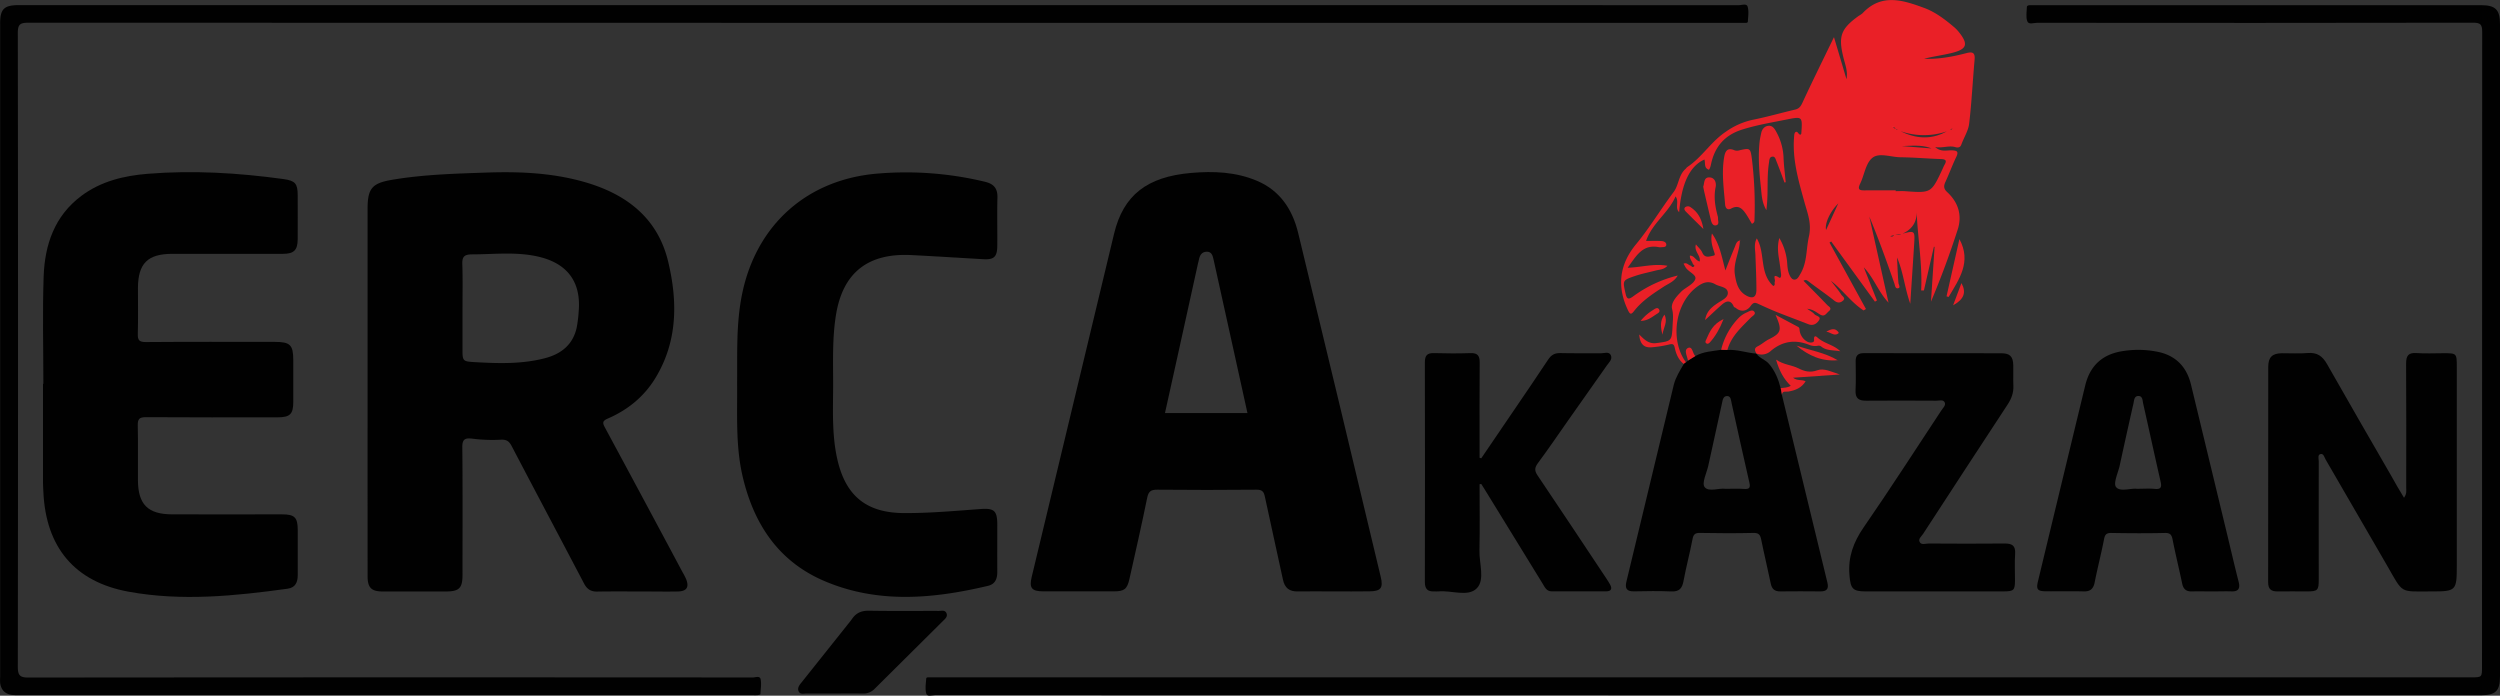
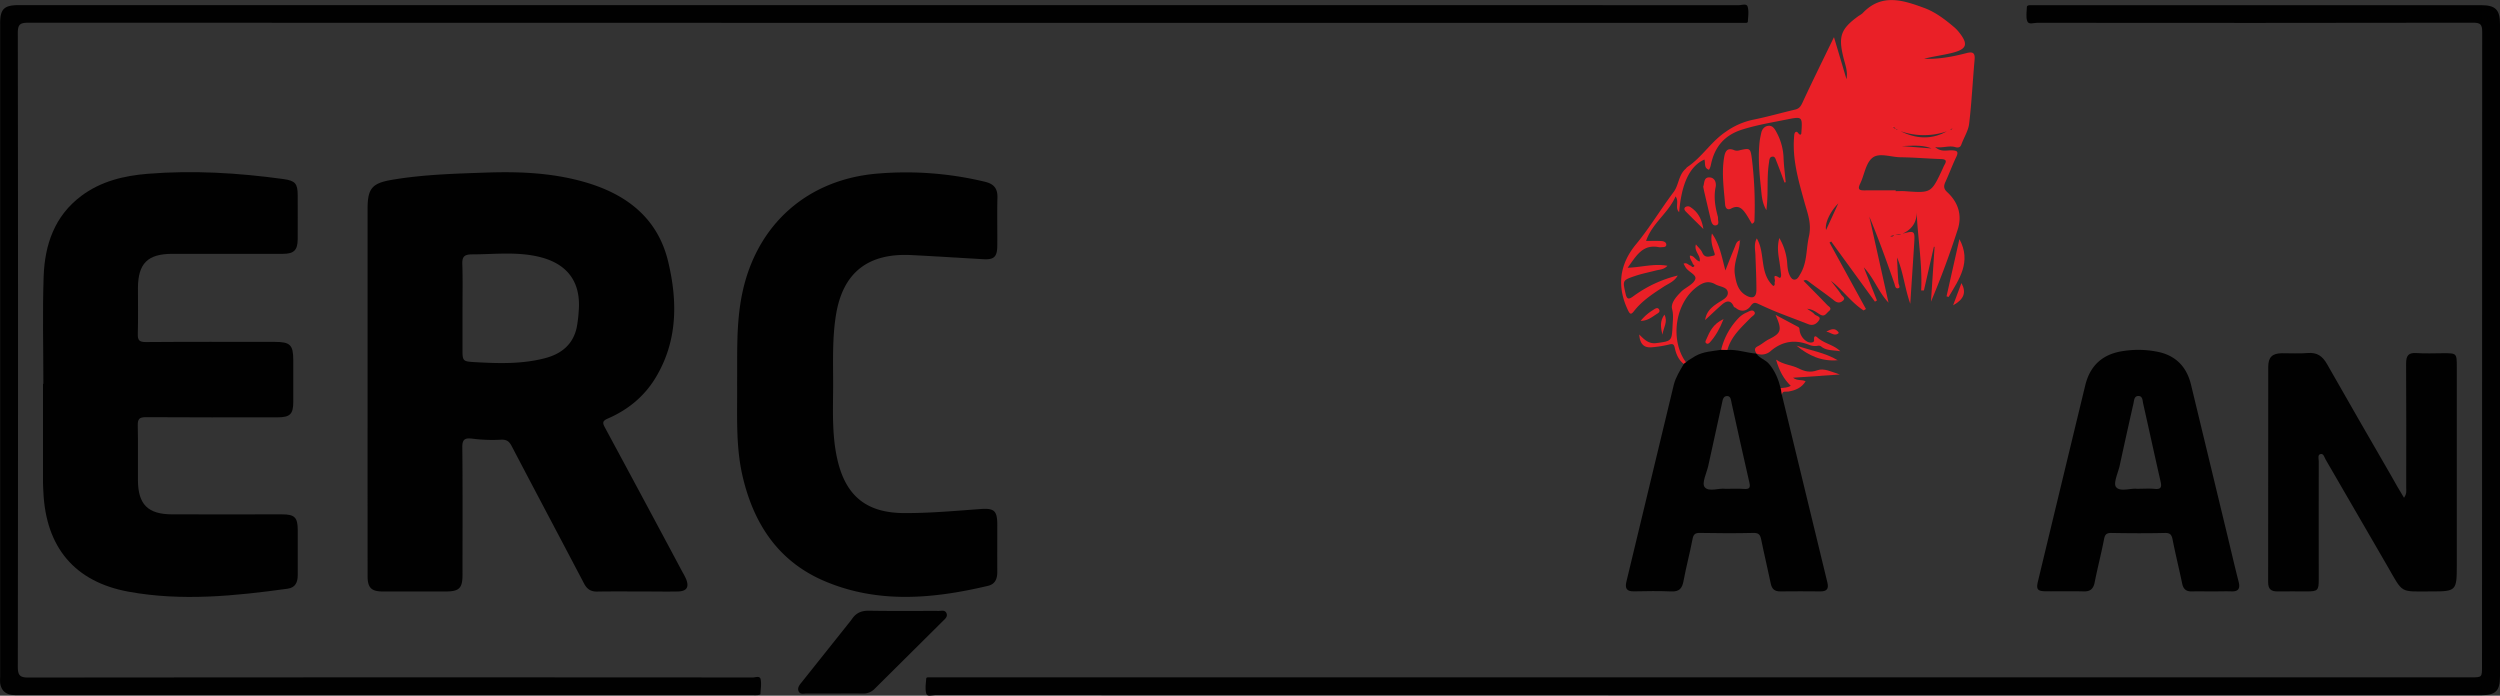
<svg xmlns="http://www.w3.org/2000/svg" viewBox="0 0 1501.66 417.86">
  <rect x="0" y="0" width="1501.66" height="417.86" fill="#333333" stroke="none" />
  <defs>
    <style>.cls-1{fill:#010101;}.cls-2{fill:#ea2027;}.cls-3{fill:#fcfcfc;}</style>
  </defs>
  <g id="Layer_2" data-name="Layer 2">
    <g id="Layer_1-2" data-name="Layer 1">
      <path class="cls-1" d="M220.8,234.8q0-54.72,0-109.44c0-12.08,2.63-15.3,14.52-17.33,18.76-3.21,37.73-3.71,56.7-4.37,19.89-.7,39.63.13,58.88,5.62,25.14,7.17,44.18,21.47,50.48,48,5.71,24,5.69,47.94-7.83,70-6.81,11.1-16.59,19-28.49,24.14-3.36,1.45-3.14,2.71-1.69,5.4q23.43,43.44,46.68,87a38.38,38.38,0,0,1,2.07,4c1.94,4.86.36,7.35-4.93,7.46-6.83.14-13.66,0-20.5,0-9.33,0-18.66-.1-28,.06-3.83.06-6.12-1.5-7.87-4.84C336.38,323,321.78,295.52,307.37,268c-1.61-3.08-3.22-4.12-6.85-3.87a94.07,94.07,0,0,1-16.93-.66c-4.45-.5-5.95.46-5.9,5.34.27,25.48.13,51,.12,76.46,0,8-1.95,10-10,10q-19,0-38,0c-6.7,0-9-2.27-9-9Q220.78,290.52,220.8,234.8Zm57-50v24.45c0,7.72,0,7.86,7.6,8.28,14.12.8,28.27,1.24,42.11-2.42,9.64-2.55,16.69-8.14,18.9-18.39a77.55,77.55,0,0,0,1.2-9.87c1.45-17.27-6.6-28.3-23.35-32.47-13.48-3.35-27.07-1.61-40.66-1.59-5.48,0-6.07,2.05-5.89,6.57C278,167.8,277.82,176.29,277.82,184.77Z" />
-       <path class="cls-1" d="M801.15,355.25c-7.16,0-14.33-.15-21.49,0-5.21.15-8-2.09-9.06-7.18-3.53-16.59-7.33-33.12-10.83-49.71-.65-3.12-1.67-4.25-5.07-4.22q-29.75.29-59.48,0c-3.89-.05-5.35,1-6.14,4.85-3.33,16.29-7,32.5-10.65,48.72-1.39,6.17-3.1,7.48-9.21,7.49q-21.24.06-42.48,0c-7.08,0-8.67-2-7-8.8Q644.4,243.37,669.2,140.32c5.59-23.12,19.74-34.13,46.21-36.44,13.55-1.19,27-.64,39.74,4.78C769,114.56,776.39,126,779.78,140q25,103.26,49.6,206.59c1.58,6.61,0,8.56-6.74,8.6C815.48,355.28,808.31,355.25,801.15,355.25ZM749.3,248.12c-2.48-11.26-4.9-22.27-7.33-33.28q-6.5-29.42-13-58.83c-.51-2.25-1.06-4.88-4.11-4.82s-4.24,2.19-4.73,4.89c-.15.81-.41,1.61-.59,2.42q-5.68,25.77-11.36,51.56c-2.78,12.61-5.57,25.21-8.42,38.06Z" />
      <path class="cls-1" d="M26.05,230.52c0-21.49-.57-43,.17-64.45.66-19.07,6.53-36.39,22.69-48.44,11.73-8.76,25.5-12.07,39.73-13.23,27.32-2.23,54.53-.56,81.64,3.16,7.1,1,8.52,2.73,8.54,9.73,0,8.83.06,17.66,0,26.49-.06,6.47-2.31,8.68-8.77,8.69q-33.24,0-66.49,0c-14.84,0-20.62,5.72-20.7,20.51,0,9.16.17,18.33-.08,27.48-.11,3.75.7,5,4.77,5,25.82-.21,51.65-.11,77.48-.1,9.31,0,11.12,1.81,11.13,11q0,12.5,0,25c0,7.42-1.94,9.32-9.51,9.32-26.33,0-52.66.09-79-.1-4,0-5,1.16-4.9,5,.25,11,0,22,.1,33,.11,14.44,6,20.31,20.45,20.37,22,.08,44,0,66,0,7.66,0,9.51,1.8,9.54,9.37,0,9,0,18,0,27,0,4.28-1.29,7.64-6.07,8.3-31.74,4.38-63.61,7.61-95.42,1.82-32.58-5.92-49.8-26.75-51.3-59.92-.08-1.83-.22-3.66-.22-5.49q0-29.73,0-59.46Z" />
      <path class="cls-1" d="M442.76,230.44c.18-18.12-.68-36.25,3.08-54.23,8.68-41.6,39.49-68.8,82-72a202.41,202.41,0,0,1,63.91,5c5.24,1.29,7.51,4,7.37,9.42-.25,9.66,0,19.32-.09,29-.05,6.6-1.89,8.43-8.37,8.06-14.45-.82-28.9-1.76-43.36-2.48-25.9-1.27-41.05,10.48-45.17,36-2.19,13.57-1.72,27.22-1.69,40.86,0,15.45-.94,31,2.61,46.23,5.08,21.85,17.67,31.79,40,31.89,15.34.07,30.6-1.31,45.87-2.43,8.29-.61,10.09,1,10.11,9.33,0,9.5-.05,19,0,28.49,0,4.11-1.26,7.29-5.55,8.31-32.92,7.79-65.88,10.83-98-2.75-28-11.84-42.88-34.56-49.53-63.46C441.8,267.4,442.93,248.89,442.76,230.44Z" />
      <path class="cls-1" d="M527.94,3.07q258.19,0,516.4.05c1.85,0,4.79-1.18,5.4.88.82,2.74.3,5.92.14,8.9-.06,1-1.25.84-2.05.85-1.5,0-3,0-4.5,0Q530.17,13.76,17,13.65c-4.91,0-6.31,1-6.3,6.15q.26,190.4,0,380.8c0,5.33,1.53,6.39,6.58,6.38q217.46-.21,434.92-.05c1.6,0,4.25-1.2,4.7,1.13.55,2.85,0,5.92-.15,8.89,0,.24-1.08.54-1.67.58-1.32.09-2.66,0-4,0H12.19a39.67,39.67,0,0,1-5-.12c-4.16-.54-6.53-3-7.1-7.15a25.34,25.34,0,0,1,0-3.49V14.52C0,5.37,2.36,3.07,11.53,3.07Z" />
      <path class="cls-1" d="M1025.52,417.57q-231.93,0-463.86-.06c-1.82,0-4.72,1.24-5.32-1-.75-2.77-.23-5.93,0-8.9.07-1,1.31-.72,2.09-.75,1.34,0,2.67,0,4,0h921.74c6.68,0,6.68,0,6.68-6.51q0-190.62.11-381.25c0-4.43-1.06-5.46-5.46-5.46q-131,.22-261.93.06c-2,0-5.06,1.28-5.88-1-.89-2.52-.33-5.58-.23-8.4,0-1,1-1.19,1.9-1.19l3.5,0h267.42c8.63,0,11.37,2.67,11.37,11.34q0,195.89,0,391.75c0,8.94-2.58,11.4-11.75,11.4Z" />
      <path class="cls-2" d="M1011.4,218.62c-3.2-2.47-4.65-6-5.44-9.73-.46-2.17-1.22-2.52-3.4-1.95a66.1,66.1,0,0,1-10.31,1.65c-4.77.48-7.19-1.91-7.64-7.68,3,3,5.72,5.77,10.17,5.19,9.33-1.21,9.43-1.15,9.87-10.47.16-3.31.63-6.47-.28-10s2.39-7.32,5.26-10.21c.23-.23.44-.5.69-.71,2.8-2.33,7.1-4.21,8-7.12.82-2.71-4.53-4.32-6.07-7.37-.29-.58-.63-1.14-1-1.81,2-1,3,1,4.56,1.25.37.75,1.08.95,1.61.48.74-.66-.06-1.05-.55-1.42-.37-1.73-2-3-1.8-5.2,2.71,0,3.4,3,5.87,3.56.83-3.6-3.58-6-2.27-10.28,1.51,1.87,3.07,3.15,3.77,4.8,1.5,3.54,4.06,2.56,6.58,2,1.1-.25,1.23-.43.58-2.34-1.21-3.56-2.18-7.1-1.3-11,4.7,6.38,5.87,14.05,8.08,22.18,2-5.11,3.76-9.57,5.61-14,.66-1.58,1-3.55,3.09-4l0,0c-.16,7-4.1,13.33-3,20.52.77,5.09,2,9.86,6.85,12.57,3.9,2.16,6.09,1,6.08-3.51,0-7-.36-14-.6-20.95-.11-3.24-1-6.52.83-9.87,5.29,8.84,1.4,20.81,9.85,28.54,1.52-.28.56-1.83,1-2.69s-1.9-5.19,2.5-2.33c1.14.73,1.33-1.11,1.24-1.94-.33-3.13-.76-6.26-1.27-9.37-.66-4.1-1-8.19.24-12.43a35.36,35.36,0,0,1,4.61,13.92c.24,2.81.28,5.65,1.49,8.26.64,1.38,1.54,2.93,3.18,2.78s2.33-1.73,3.23-3.22c4.3-7.07,3.52-15.09,5.22-22.57,1.78-7.87-.73-13.72-2.6-20.48-3.53-12.75-7.34-25.53-6.32-39,.09-1.12.09-2.7.78-3.23,1.47-1.15,1.77,1.52,3.11,1.47.18-.26.47-.48.49-.73.72-10.44.75-10.3-9.34-8.29-8.8,1.75-17.63,3.23-26.24,5.95-10.64,3.37-16.57,10.48-18.73,21.15a14.46,14.46,0,0,1-.58,1.91,10.1,10.1,0,0,1-.57,1.06c-3.25-1-2-4.06-2.75-6.14-8.76,3.94-13.73,14.21-15.17,31.63-2.79-2.72.22-6.19-2.16-9.48-4.27,10-14,15.94-17.71,26.76,3.5,0,6.47-.15,9.4.07,1.23.09,2.92.76,2.73,2.36-.16,1.35-1.74,1.26-2.9,1.32a6.19,6.19,0,0,1-1.49,0c-10-2-13.7,5.43-18.83,12.35,8.33-.27,15.81-2.66,23.92-1.19-2.07,2.32-4.65,2.24-6.93,2.83-4.18,1.09-8.45,1.91-12.53,3.3-7.72,2.63-7.45,2.72-5.67,10.7.83,3.76,2.17,3.25,4.52,1.57a74.65,74.65,0,0,1,26.78-12.54c-2.05,3.66-5.49,4.8-8.3,6.63-6.56,4.28-13.12,8.52-18,14.8-1.74,2.24-2.42,1.83-3.6-.65-6.79-14.26-5.08-27.53,4.84-39.53,8.26-10,14.88-21.16,22.67-31.5,3-4,2.87-10.1,7.1-13.79.38-.33.62-.83,1-1.09,8.89-5.89,14.4-15.44,23.31-21.32A43.8,43.8,0,0,1,1052.59,72c8.64-1.71,17.12-4.17,25.69-6.18,2.34-.56,3.29-1.82,4.32-4,5.91-12.78,12.18-25.4,19-39.52,2.79,9.36,5.15,17.31,7.51,25.26.94-4.62-.81-8.83-1.85-13.08-3.11-12.69-1.61-17.12,9.09-24.87a17.5,17.5,0,0,0,2.46-1.69c11.36-12.14,24.38-7.78,37-3.15,6.48,2.39,12.22,6.69,17.59,11.22a21.25,21.25,0,0,1,2.83,2.78c6.36,7.74,5.43,10.78-4,13.08-2.75.67-5.53,1.17-8.31,1.7s-5.48,1-8.17,1.77c8.63.31,17-1.22,25.31-3.39,4-1.05,5.4-.2,5,4.05-1.14,12.77-1.75,25.59-3.26,38.3-.51,4.31-3.18,8.34-4.69,12.56-.73,2.06-2.42,1.88-3.67,1.52-3.76-1.09-7.32.68-12.07,0,3.66,3.12,7,1.83,10,1.94,3.21.13,4.23.72,2.67,4-2.36,4.94-4.26,10.1-6.54,15.08-1.11,2.42-1,4.06,1.1,6,6.63,6.12,9.11,13.86,6.33,22.47-4.71,14.61-10,29-16.07,43.33l2.17-32.92-.41-.07-6,26.28-1.65,0c.81-15.94-2.12-31.6-2.74-47.87.38,7.07-3,11.45-9,14l-4.45.6-2.35.64a1.53,1.53,0,0,0,2.27-.69c1.51-.1,3.08.33,4.46-.62,8.1-2.15,8.12-2.15,7.59,6.38-.74,11.57-1.51,23.13-2.32,35.54-3.38-9.57-4.17-19-7.94-27.8.25,5.09.39,10.18.84,15.25.1,1.18,1.44,2.84-.15,3.24-1.83.45-1.85-1.62-2.35-3.05-4.68-13.42-9.49-26.8-15-40l11.54,51.7c-6.12-6.45-8.81-14.91-14.85-21.2l7.89,19.89-1.2.72-26.28-36.15-1,.67,21.88,39.89-1.41.87c-7.5-4.86-12.6-12.4-19.64-17.82,2.1,2.75,4.35,5.4,6.22,8.3.62,1,2.79,2.09,1.08,3.61-1.55,1.38-3.26,1.61-5.28,0-5-4-10.38-7.62-15.48-11.54-1.09-.83-1.86-1.15-3-.37,4.77,4.85,9.56,9.64,14.24,14.54.92,1,3.26,1.88.89,3.82-1.55,1.28-2.43,3.59-5.29,1.84-2.18-1.35-4.32-3.09-7.62-3.37,1.73,1.25,3.28,2,4.32,3.21s4.25,1.34,2.82,3.6c-1.24,2-3.45,3.62-6.39,2.46-6.18-2.42-12.41-4.7-18.57-7.16-3.85-1.53-7.63-3.25-11.41-5-1.93-.87-3-1.26-4.72,1.17-2,2.89-5.59,4.06-9,1.16-.33-.28-1-.35-1.11-.68-1.53-3.64-3.85-4.15-7.11-1.32s-6.35,5.82-10.15,9.32c.82-5.36,4.09-7.8,7.43-10.11,2.56-1.76,6.44-3.26,6.21-6.39-.26-3.49-4.78-3.42-7.44-4.95-4.14-2.37-7.41-1.18-10.92,1.38-13.23,9.63-16.64,32-6.77,45.46ZM1139.15,77.26c0,.24.07.49.11.73l.51-.22-.72-.42c-.6-.39-1.2-.77-1.82-1.14l-1-.24,1.09.22C1137.4,77.47,1138.47,77,1139.15,77.26Zm-.48,37.08v.49c1.83,0,3.67-.11,5.49,0C1160,116,1160,116,1166.71,101.75c.43-.9.77-1.85,1.27-2.7,1.45-2.46.93-3.41-2.06-3.51-8.14-.25-16.28-1-24.42-1.08-5.73-.06-12.78-2.95-16.85.37s-4.77,10.31-7.33,15.52c-1.81,3.68-.16,4.05,2.88,4C1126.35,114.29,1132.51,114.34,1138.67,114.34Zm3-35.5c9.27,4.6,18.51,5.17,27.69.07A42.65,42.65,0,0,1,1141.7,78.84Zm-37.48,43.35c-5.11,5.1-8.24,12.26-7.32,15.93Zm38.22-34.43,17.8,1.4C1154.79,87,1149.16,87.46,1142.44,87.76Zm29.85-10.4-.88.4c.24,0,.51.14.71.06a3.47,3.47,0,0,0,.73-.56Z" />
      <path class="cls-1" d="M1444,299c1.82-2.56,1.31-4.43,1.32-6.18,0-24.82.12-49.64-.06-74.45,0-4.79,1.4-6.64,6.31-6.29,5.31.37,10.66.08,16,.08,8.13,0,8.14,0,8.14,8.4V340c0,14.77-.47,15.27-15,15.24-19.76,0-16.87,1.75-27-15.75q-18.35-31.73-36.76-63.41c-.78-1.34-1.22-3.8-3.1-3.34s-1.06,2.87-1.06,4.38c-.07,23.65,0,47.3,0,70.95,0,6.56-.6,7.16-7.11,7.17-5.83,0-11.66-.09-17.49,0-3.88.08-5.81-1.25-5.8-5.49.08-43.13,0-86.27.06-129.41,0-5.8,2.44-8.11,8.24-8.17,5.16-.06,10.36.33,15.48-.12,5.63-.48,8.89,1.88,11.58,6.62,12.71,22.41,25.63,44.7,38.5,67C1438.6,290,1441.15,294.26,1444,299Z" />
-       <path class="cls-1" d="M888.73,290.88c0,13.29.23,26.58-.08,39.86-.18,7.73,3.43,17.52-1.6,22.64-5.29,5.38-15.23,1.09-23.08,1.85-.83.08-1.67,0-2.5,0-4,.18-5.61-1.51-5.61-5.65q.15-66,0-131.92c0-4.11,1.36-5.68,5.51-5.56,7.32.23,14.67.24,22,0,4.28-.14,5.45,1.72,5.43,5.67-.13,17.49-.06,35-.06,52.47V275l1,.28,19.18-28.2c7-10.32,14.09-20.59,20.94-31,1.86-2.83,3.89-4.06,7.31-4,8.16.22,16.33,0,24.49.13,2,0,4.84-1.24,5.92,1.2s-1.11,4.28-2.43,6.14q-11.48,16.33-23,32.65c-6.13,8.71-12.1,17.54-18.46,26.08-2,2.76-2,4.55-.11,7.32,13.86,20.55,27.55,41.22,41.28,61.86.83,1.24,1.64,2.5,2.35,3.81,1.32,2.49.41,3.9-2.3,3.92q-16.5.07-33,0c-3,0-4.07-2.6-5.36-4.7q-17.26-28-34.49-56.09c-.76-1.25-1.56-2.47-2.34-3.71Z" />
      <path class="cls-1" d="M1328.62,355.24c-4,0-8-.1-12,0-3.42.11-5.16-1.33-5.86-4.7-1.83-8.79-4-17.51-5.73-26.32-.58-2.93-1.39-4.17-4.7-4.09-10.65.25-21.32.19-32,0-2.87-.05-3.94.74-4.5,3.69-1.65,8.65-3.91,17.18-5.6,25.82-.78,4-2.56,5.71-6.7,5.59-7.49-.2-15,0-22.49-.07-5.14,0-6.08-1.1-4.93-5.88q14.17-58.91,28.42-117.8c3-12.26,10.77-19,23.22-20.69a58.65,58.65,0,0,1,21.34.75c10.45,2.48,16.56,9.4,19,19.63q11,45.57,22,91.15c2.17,9.05,4.27,18.12,6.58,27.13,1.09,4.23-.26,6-4.6,5.76C1336.29,355.11,1332.45,355.25,1328.62,355.24Zm-45.11-61.64c4.15,0,7.5-.27,10.79.06,4,.41,4.19-1.36,3.46-4.54-3.54-15.53-6.92-31.1-10.42-46.64-.42-1.83-.24-4.6-2.86-4.62s-2.58,2.72-3,4.56q-4.23,18.69-8.3,37.42c-1,4.37-3.93,10.5-2.13,12.72C1273.5,295.61,1279.74,293.15,1283.51,293.6Z" />
      <path class="cls-1" d="M1011.4,218.62l1.25-.92,1.37-1.16,4.32-2.68c4.8-2.72,10.23-2.89,15.49-3.75l3.77.09c6-.39,11.58,1.81,17.44,2.19l-.14-.13c1.86,2.94,5.47,3.7,7.68,6.3,3.66,4.31,5.65,9.31,7,14.64.24,1.31.49,2.63.74,4Q1084,293.59,1097.67,350c.94,3.86-.58,5.25-4.25,5.23-8-.05-16-.12-24,0-3.49.06-5.11-1.42-5.8-4.75-1.81-8.79-3.94-17.51-5.71-26.3-.58-2.85-1.4-4.16-4.72-4.07-10.65.26-21.31.2-32,0-2.87-.05-4,.73-4.53,3.65-1.63,8.48-3.87,16.85-5.45,25.34-.81,4.35-2.57,6.34-7.25,6.15-7.48-.31-15-.21-22.47-.05-4.47.1-5.53-1.83-4.55-5.88q14.28-59.11,28.46-118.25C1006.56,226.53,1009.07,222.63,1011.4,218.62Zm24.88,75c4.27,0,7.78-.21,11.25.06,3.27.26,4-.77,3.24-3.89-3.65-15.85-7.13-31.75-10.66-47.63-.39-1.76-.39-4.2-2.62-4.27-2.54-.07-2.76,2.53-3.18,4.42q-4.17,18.72-8.21,37.46c-1,4.37-4,10.34-2.22,12.76C1026.21,295.69,1032.5,293.06,1036.28,293.6Z" />
-       <path class="cls-1" d="M1162.15,355.24c-13.83,0-27.65,0-41.48,0-8,0-9.1-1.8-9.77-9.74-.92-10.87,2.39-19.84,8.55-28.77,16-23.13,31.15-46.78,46.66-70.22,1-1.51,2.84-3.12,2-4.82-.89-1.86-3.31-1-5.07-1-14-.06-28-.14-42,0-4.65.06-6.72-1.47-6.47-6.36.29-5.81.09-11.65.06-17.48,0-3.3,1.43-4.74,4.88-4.73,27.48.07,55,0,82.45.06,5.35,0,7.21,1.93,7.34,7.18.1,4.16-.11,8.33.06,12.49s-1.21,7.71-3.49,11.18q-25.46,38.78-50.75,77.67c-1,1.49-3,3-2.09,4.77,1,2.11,3.59,1,5.45,1,15.15.08,30.32.17,45.47,0,4.62-.06,6.81,1.19,6.46,6.23-.37,5.3-.06,10.65-.09,16,0,5.81-.74,6.51-6.73,6.52Q1182.88,355.27,1162.15,355.24Z" />
      <path class="cls-1" d="M500.83,416.57c-5.5,0-11,0-16.49,0-1.58,0-3.59.67-4.53-1.15-1.08-2.09.27-3.79,1.54-5.38l27.38-34.35c1-1.3,2.13-2.56,3.06-3.93,2.46-3.63,5.69-5,10.17-4.93,14,.25,28,.08,42,.12,1.57,0,3.55-.67,4.49,1.23,1,2.11-.61,3.4-1.9,4.67Q546,393.25,525.44,413.67a9.34,9.34,0,0,1-7.13,2.92C512.48,416.51,506.65,416.57,500.83,416.57Z" />
      <path class="cls-2" d="M1052.31,134.41c-1.2-2-2.22-3.89-3.4-5.65-2.15-3.18-4.47-5.94-9-3.53-2.4,1.29-3.53-.36-3.7-2.39-.75-9.43-2.17-18.85-.59-28.32.6-3.59,1.84-6.15,6.27-4.23a5,5,0,0,0,2.93,0c6.23-1.43,6.61-1.44,7.46,5a232,232,0,0,1,1.57,36.8A2.13,2.13,0,0,1,1052.31,134.41Z" />
      <path class="cls-2" d="M1071.9,109.64c-1.6-4.25-3.13-8.53-4.84-12.74-.46-1.13-.8-3-2.42-2.81-1.92.17-1.85,2.18-2.06,3.53-1.34,8.41-.46,16.94-1.26,25.39-.07.81-.15,1.62-.31,3.24-2.72-4.63-2.82-9.06-3.27-13.38-1-9.26-1.81-18.54-.79-27.86.18-1.64.57-3.26.9-4.89.46-2.3,1.71-4.11,4.07-4.51,2.56-.44,3.91,1.48,4.94,3.43a34.54,34.54,0,0,1,4.43,15.12c.16,5.11.86,10.2,1.32,15.3Z" />
      <path class="cls-2" d="M1055,212.39c-.89-1.7-1.63-3.19.87-4.43,2.35-1.17,4.36-3.06,6.72-4.22,7.71-3.8,7.74-5.71,3.92-14.61,4.94,2.64,9.2,4.93,13.48,7.19,1,.55.86,1.28,1,2.33a9.09,9.09,0,0,0,4.25,6.38c1.6,1.12,4.61,1,4.42-.72-.3-2.76.91-2.65,2-1.62,4,3.73,9.78,4.31,13.76,8.31-3.83-.72-8.08-.22-11.25-2.68-1.46-1.14-2.16-.54-3.34-.49a9.58,9.58,0,0,1-3.87-.59c-8.5-3.49-16.29-2.4-23.3,3.55a8.15,8.15,0,0,1-8.79,1.48Z" />
      <path class="cls-2" d="M1070.36,237.15c-.25-1.32-.5-2.64-.74-4,1.94-.31,4-.16,6-1.42-4.18-4.06-6.9-8.95-8.8-15.71,4.65,3.17,9.35,3.15,13.53,5.27,3.34,1.7,6.9,2.74,11.27,1.12,3.94-1.46,8.41.9,13.49,2.54L1077,226.89c2.82,2.08,5.14.9,7.57,2.13-2.43,4-6.19,5.49-10.49,6.2C1072.71,235.45,1070.56,234.49,1070.36,237.15Z" />
      <path class="cls-2" d="M1169.21,178l7.74-34.39c7.43,13.72-.18,24.09-6.48,34.76Z" />
      <path class="cls-2" d="M1023.06,112.19c.78-2.22.27-5.69,3.64-5.64s4.35,3.24,3.82,5.84c-1.23,5.93-.31,11.55,1.19,17.22a4.68,4.68,0,0,1,.25,1.47c-.12,1.52,1,3.79-1.19,4.27-1.93.42-2.71-1.54-3.11-3.23-1.32-5.48-2.6-11-3.88-16.47C1023.52,114.52,1023.31,113.38,1023.06,112.19Z" />
      <path class="cls-2" d="M1037.6,210.2l-3.77-.09a41.45,41.45,0,0,1,11-19.62,16,16,0,0,1,4.55-2.9c1.41-.67,3.39-1.91,4.46-.22.93,1.47-1.17,2.39-2.14,3.39C1046.06,196.57,1039.83,201.94,1037.6,210.2Z" />
      <path class="cls-2" d="M1103.94,216.36c-9.62.9-17.64-2.76-24.84-8.74,8.29,2.84,17.11,4.18,24.77,8.78Z" />
      <path class="cls-2" d="M1035.29,191.65c-2.32,5.84-4.71,10.06-8,13.77-.64.71-1.47,1.57-2.5.71-.81-.67-.19-1.54.12-2.25C1026.92,199.23,1028.92,194.56,1035.29,191.65Z" />
      <path class="cls-2" d="M1023.16,137.54c-4.18-4.13-7.42-7.28-10.58-10.5-.66-.68-1.32-1.74-.3-2.61a2.71,2.71,0,0,1,3.29.11C1019.69,127.29,1022.09,131.16,1023.16,137.54Z" />
      <path class="cls-2" d="M1173.16,183.37c1.73-4.59,3.32-8.78,5-13.32C1181.28,175.61,1179.66,179.85,1173.16,183.37Z" />
      <path class="cls-2" d="M985.46,192.76a28.88,28.88,0,0,1,7.45-6.53c1.06-.71,2.6-1.87,3.53-.53,1.22,1.75-.8,2.55-1.92,3.3C991.94,190.72,989.43,192.69,985.46,192.76Z" />
-       <path class="cls-2" d="M1018.34,213.86l-4.32,2.68a2.33,2.33,0,0,1-.22-.45c-.52-2.47-2.46-6,.22-7.11S1016.61,212.35,1018.34,213.86Z" />
      <path class="cls-2" d="M998.58,201c-1.17-4.59-1.58-8.19,1.18-12C1002,193.28,999.19,196.55,998.58,201Z" />
      <path class="cls-2" d="M1097,199.17c3-1.58,5.07-2.21,7,0,.32.36.69.82.12,1.2C1101.7,202,1100,199.85,1097,199.17Z" />
      <path class="cls-2" d="M1103.87,216.4l.59.2-.52-.24Z" />
      <path class="cls-2" d="M1045.05,144.37c0-.15,0-.29,0-.43l.41.33-.43.07Z" />
      <path class="cls-3" d="M1137.34,76.19l-1.09-.22,1,.23Z" />
    </g>
  </g>
</svg>